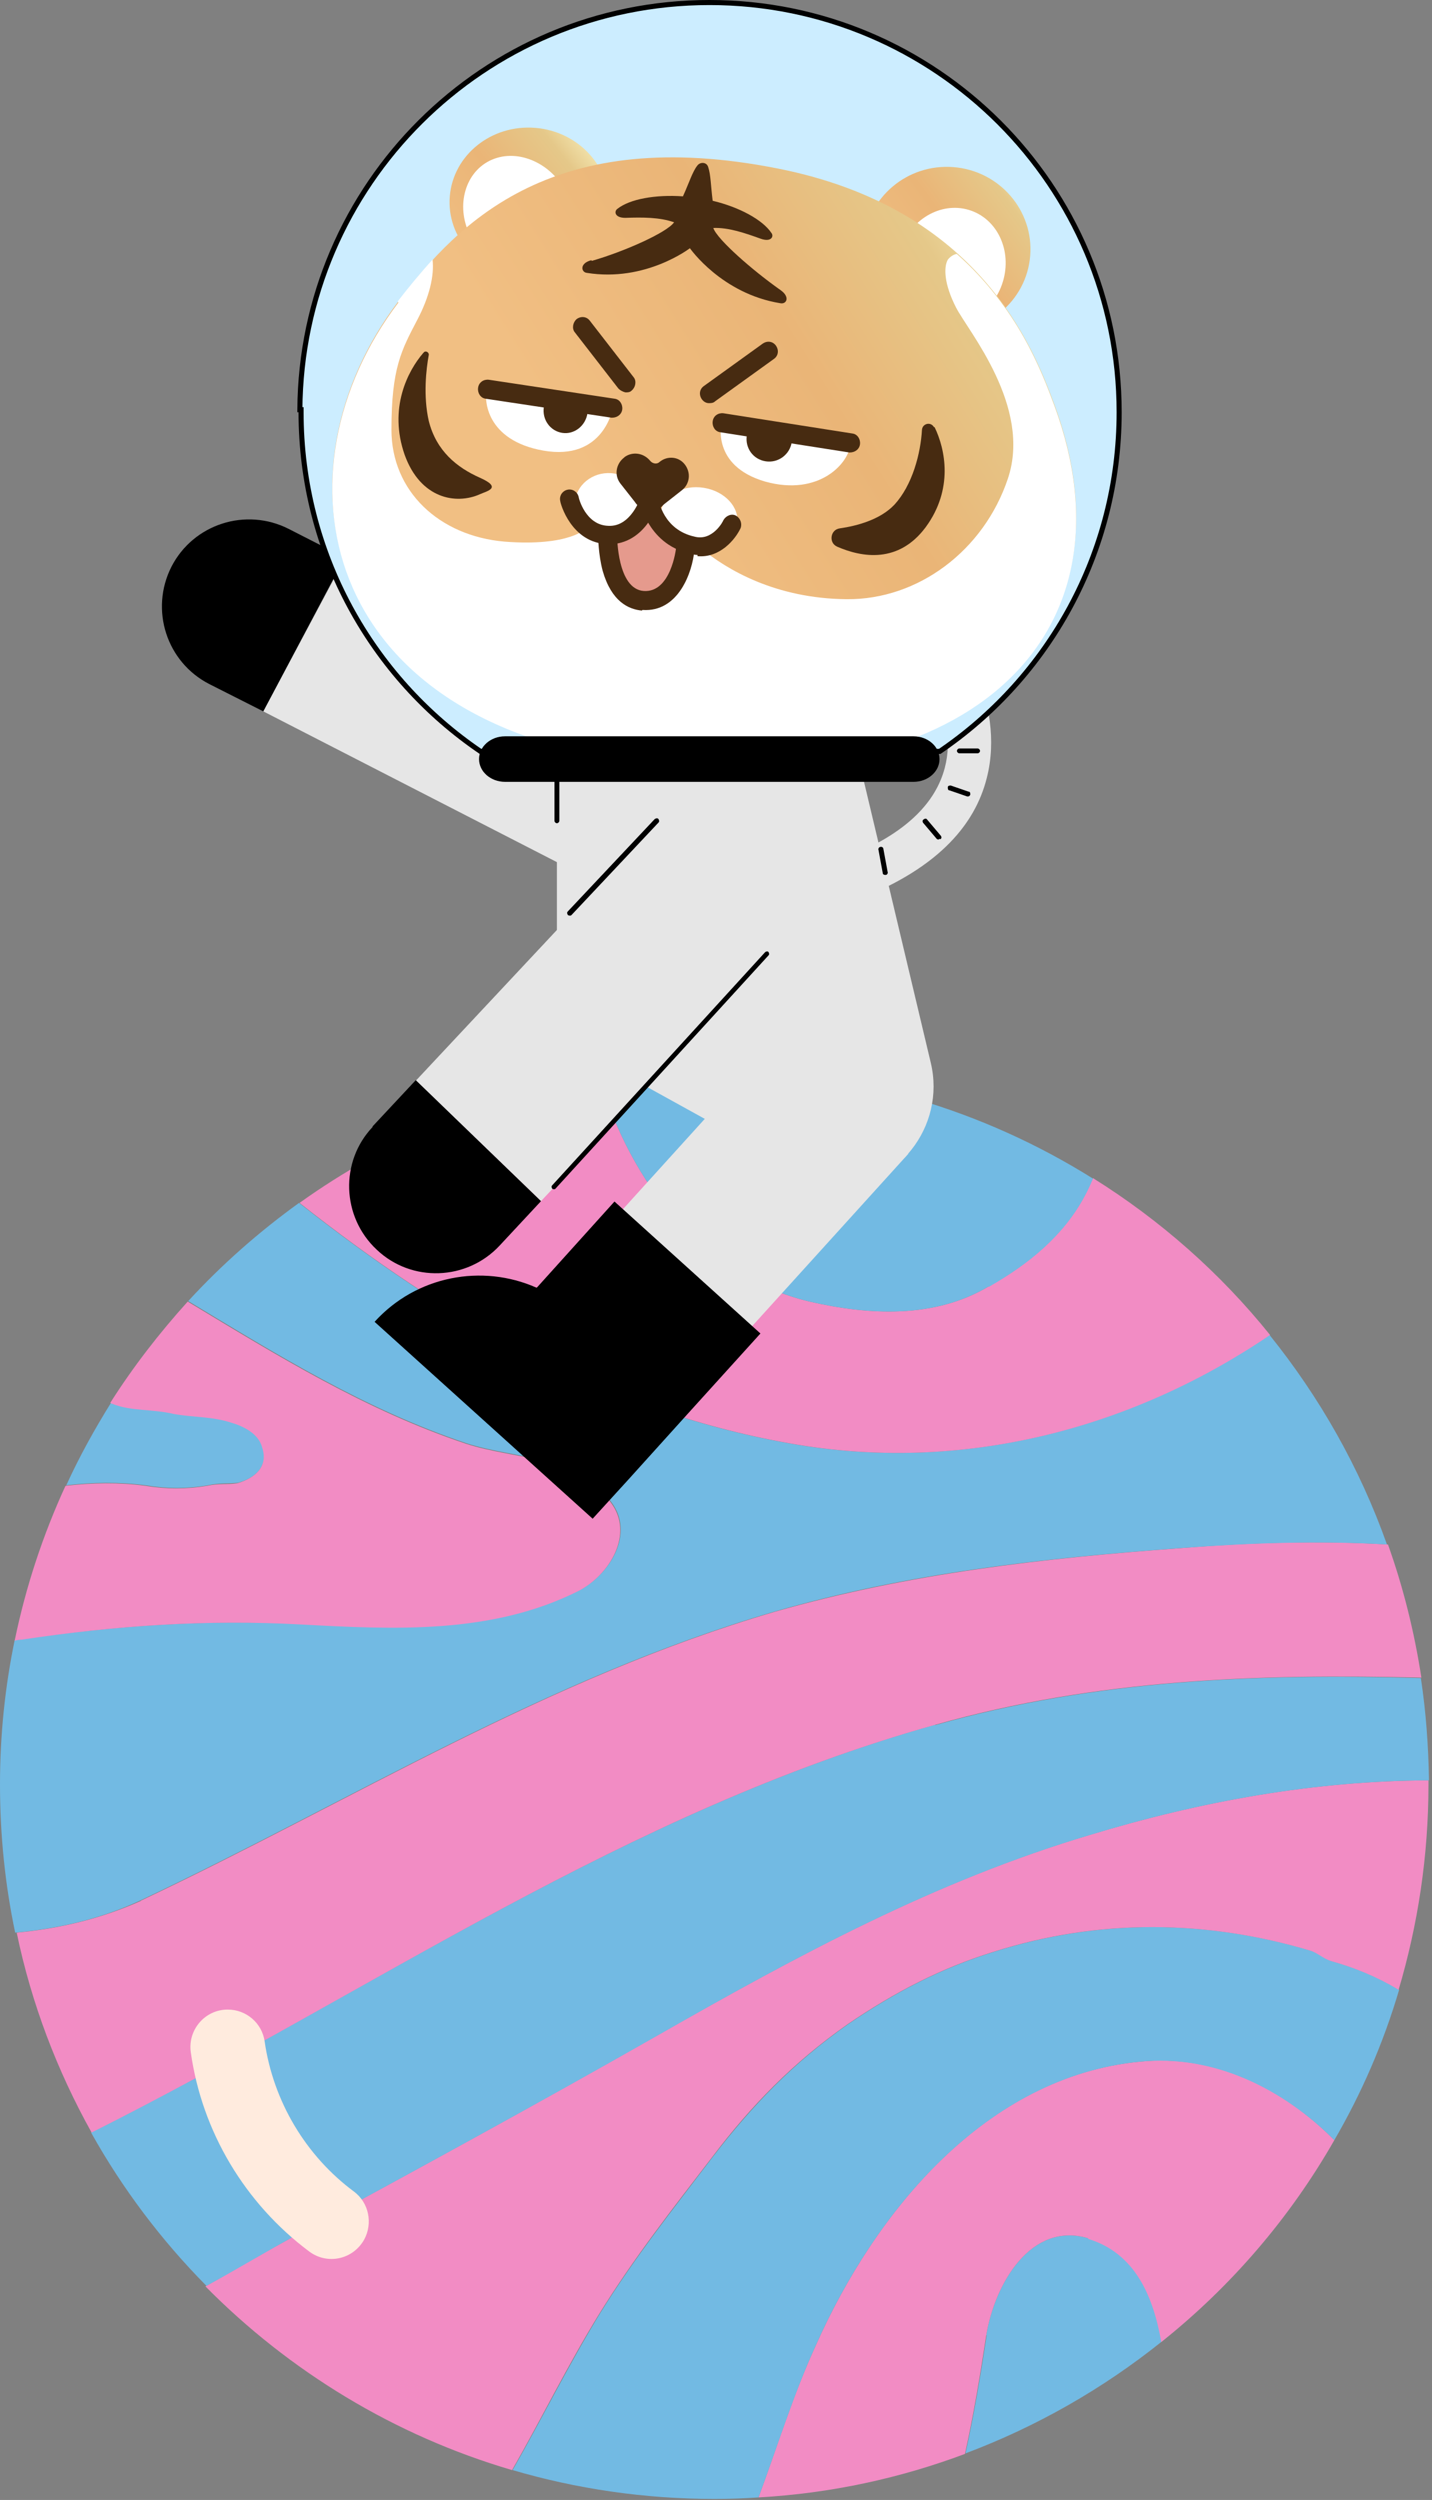
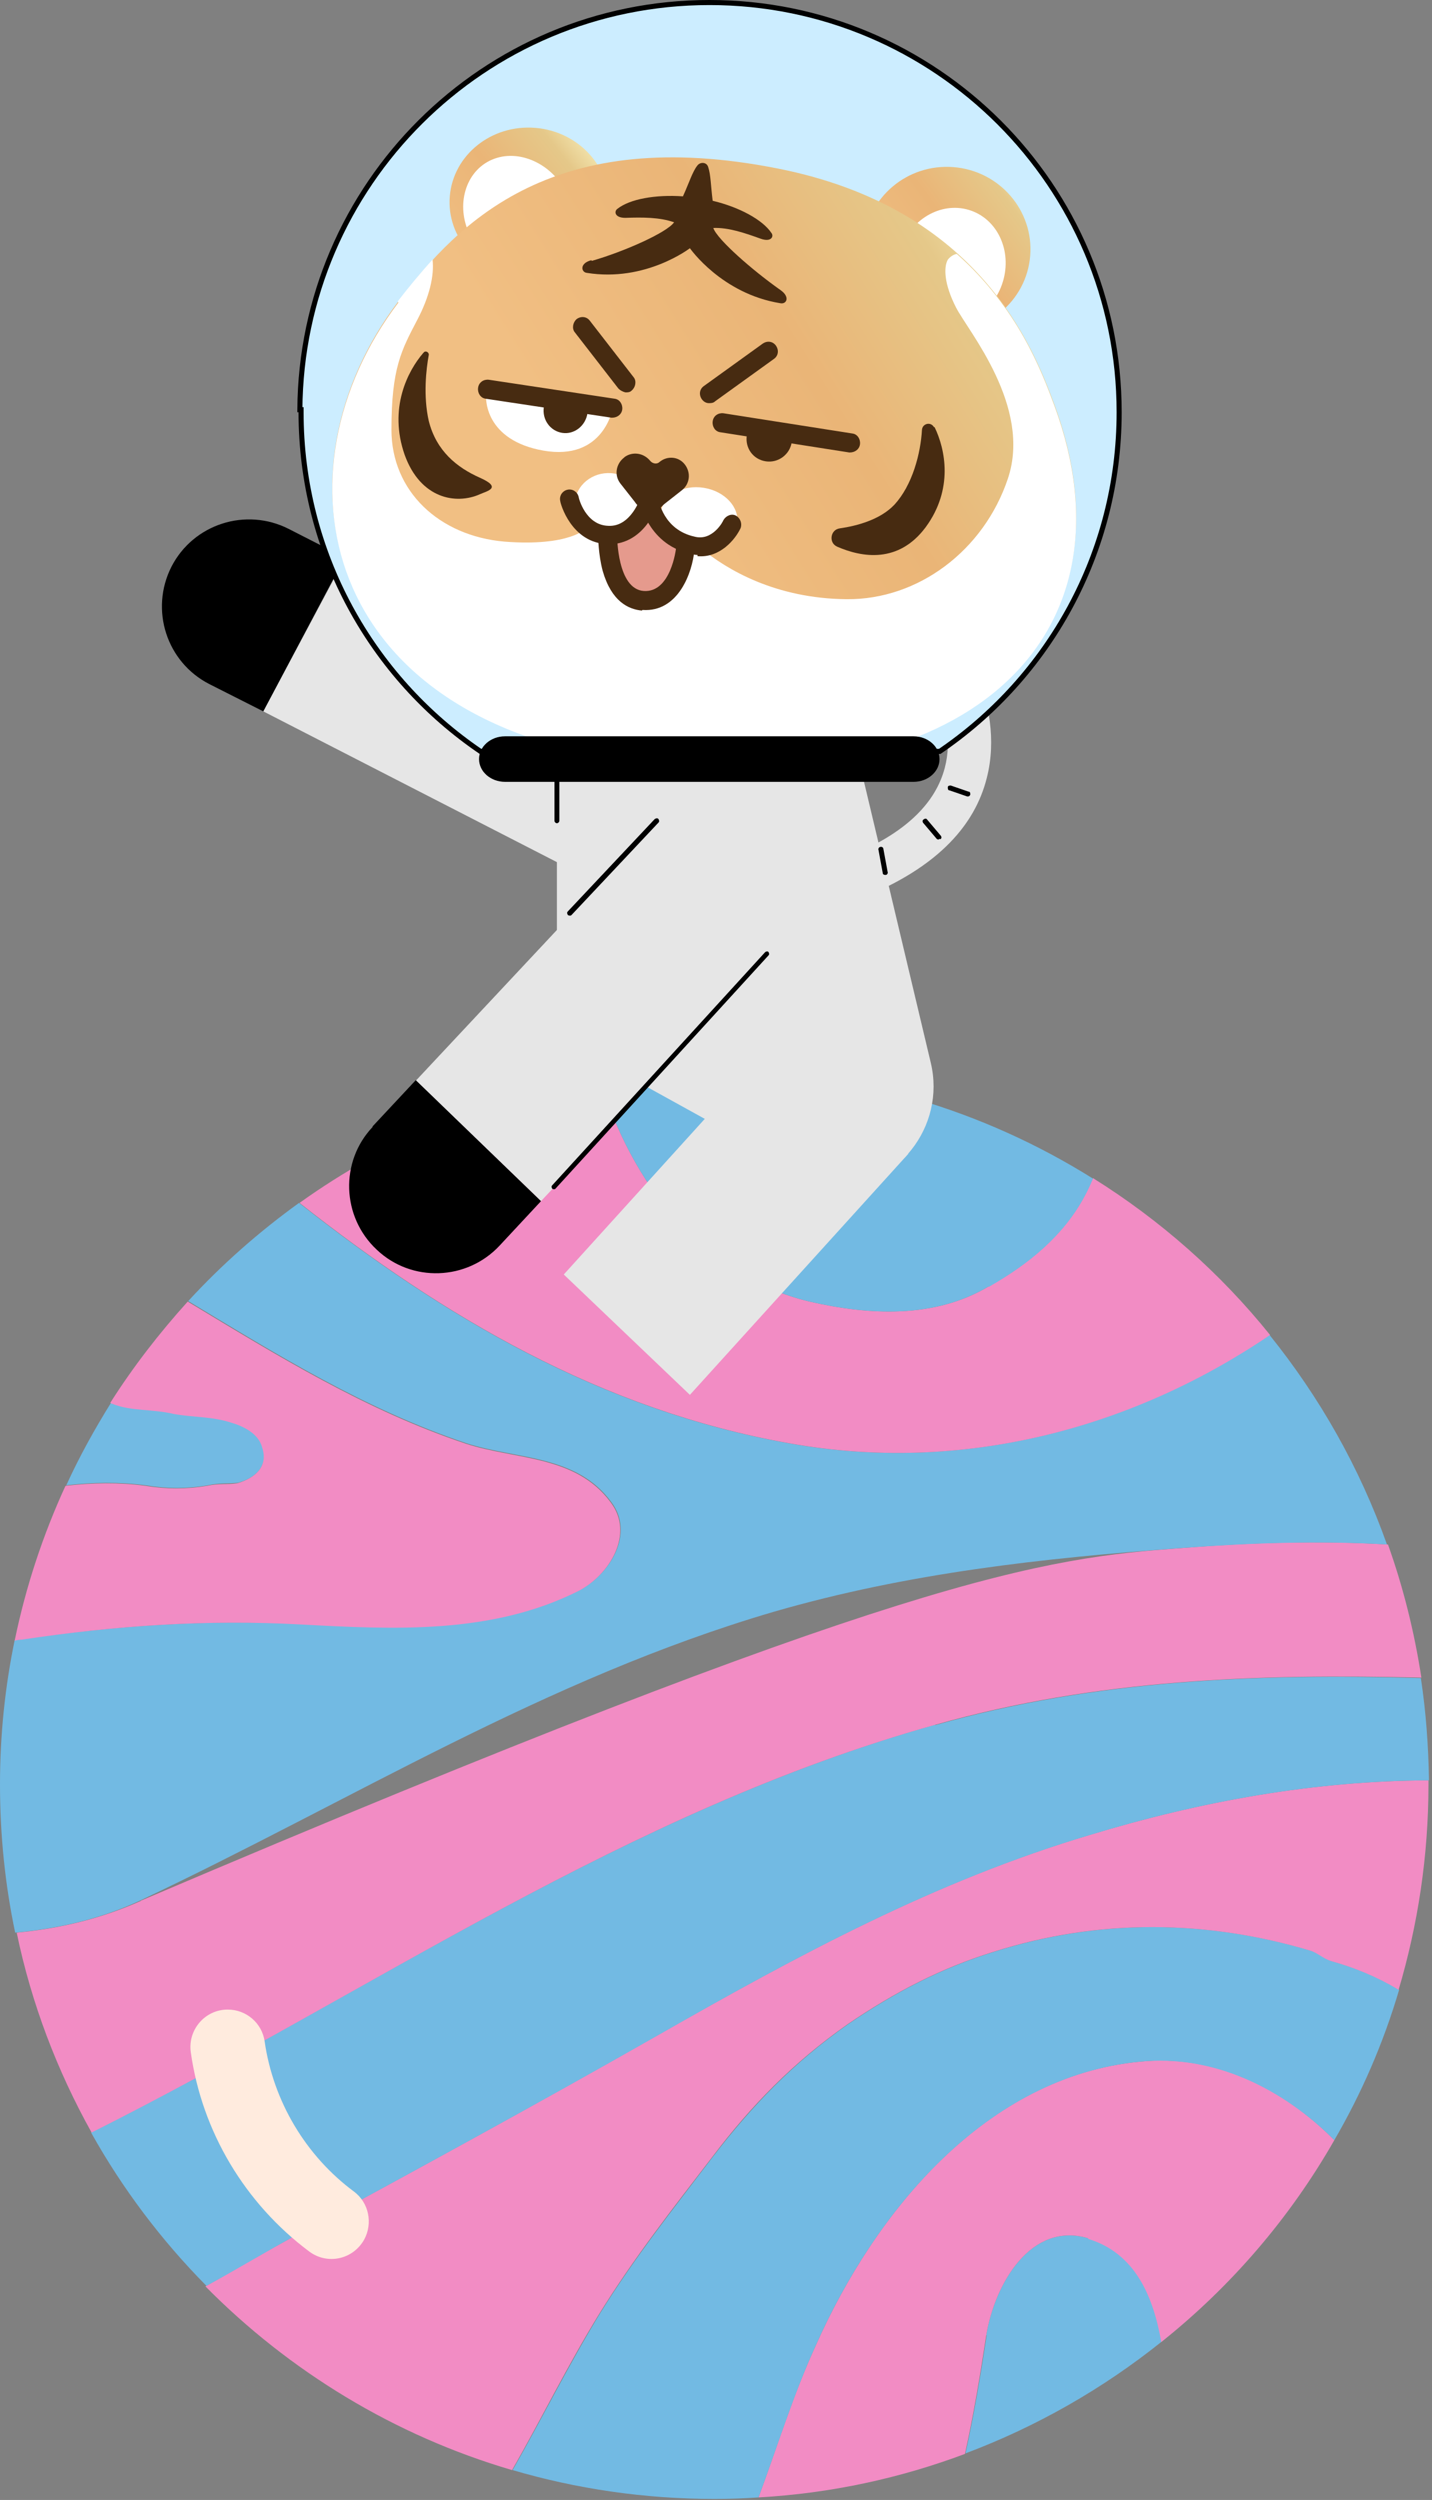
<svg xmlns="http://www.w3.org/2000/svg" width="283" height="494" viewBox="0 0 283 494" fill="none">
  <rect x="0" y="0" width="283" height="494" fill="#808080" stroke="none" />
  <style>

        @keyframes hand{
          0%, 100% {
            transform: rotate(0deg) translateX(0px) translateY(0px);
          }
          50% {
             transform: rotate(-10deg) translateX(-3px) translateY(-3px);
          }
        }
        .hand {
            transform-box: fill-box;
            transform-origin: right;
          animation: hand 2s ease-in-out infinite;
        }
    
</style>
  <path d="M194.9 461.495C196.6 451.195 203.8 438.895 215.1 442.295C224.4 445.195 227.9 453.595 229.6 462.695C218 471.995 204.9 479.495 190.8 484.795C192.5 477.095 193.8 469.295 195 461.395L194.9 461.495Z" fill="#72BAE3" />
  <path d="M215.1 442.295C203.8 438.895 196.6 451.195 194.9 461.495C193.7 469.395 192.4 477.195 190.7 484.895C177.9 489.695 164.2 492.695 149.9 493.495C153.6 483.495 156.7 473.295 161.2 463.495C173 436.895 194.9 410.295 225.2 407.395C239.8 405.795 253.5 412.595 263.7 422.895C254.9 438.295 243.3 451.795 229.5 462.795C227.9 453.695 224.3 445.195 215 442.395L215.1 442.295Z" fill="#F28CC4" />
  <path d="M118.6 457.095C125.5 445.995 132.9 436.695 140.8 426.295C148.7 415.995 156.8 407.595 167.6 399.995C177 393.595 186.1 388.895 196.4 385.695C217.1 379.095 238.5 379.295 259.2 385.495C260.7 385.995 261.7 386.995 263.1 387.495C267.8 388.795 272.4 390.695 276.5 393.195C273.4 403.695 269.1 413.595 263.7 422.895C253.5 412.695 239.8 405.895 225.2 407.395C194.9 410.395 173 436.895 161.2 463.495C156.7 473.395 153.6 483.595 149.9 493.495C147 493.695 144.2 493.795 141.2 493.795C127.3 493.795 113.9 491.795 101.3 488.095C107.3 477.595 112.2 467.595 118.6 457.095Z" fill="#72BAE3" />
  <path d="M57.3 442.295C82.2 428.795 105.3 416.195 129.9 402.195C158 386.195 184.8 371.695 215.3 362.595C237.4 355.895 259.7 351.895 282.3 351.795C282.3 352.095 282.3 352.395 282.3 352.695C282.3 366.795 280.2 380.395 276.4 393.195C272.3 390.695 267.7 388.795 263 387.495C261.5 386.995 260.5 385.995 259.1 385.495C238.4 379.295 217 379.095 196.3 385.695C186 388.895 176.9 393.595 167.5 399.995C156.7 407.595 148.5 415.995 140.7 426.295C132.8 436.595 125.4 445.995 118.5 457.095C112.1 467.495 107.2 477.595 101.2 488.095C78 481.295 57.2 468.595 40.6 451.795C46.1 448.695 51.5 445.495 57.2 442.395L57.3 442.295Z" fill="#F28CC4" />
  <path d="M184.8 340.895C216.6 331.895 248.5 330.695 280.8 331.595C281.8 338.195 282.3 344.995 282.4 351.795C259.8 351.895 237.4 355.895 215.4 362.595C184.9 371.695 158 386.195 130 402.195C105.4 416.195 82.2 428.795 57.4 442.295C51.8 445.395 46.3 448.695 40.8 451.695C31.9 442.695 24.2 432.495 18 421.395C73.4 393.595 123.5 358.095 184.8 340.795V340.895Z" fill="#72BAE3" />
-   <path d="M27.8 375.595C69.9 355.695 107.8 331.795 153.1 318.495C179.7 310.895 206.3 307.895 233.6 305.895C247.2 304.795 260.8 304.395 274.3 305.195C277.3 313.595 279.5 322.395 280.9 331.495C248.6 330.695 216.7 331.795 184.9 340.795C123.6 357.995 73.5 393.595 18.1 421.395C11.3 409.195 6.2 395.895 3.3 381.895C11.7 381.095 19.9 379.195 27.9 375.595H27.8Z" fill="#F28CC4" />
+   <path d="M27.8 375.595C179.7 310.895 206.3 307.895 233.6 305.895C247.2 304.795 260.8 304.395 274.3 305.195C277.3 313.595 279.5 322.395 280.9 331.495C248.6 330.695 216.7 331.795 184.9 340.795C123.6 357.995 73.5 393.595 18.1 421.395C11.3 409.195 6.2 395.895 3.3 381.895C11.7 381.095 19.9 379.195 27.9 375.595H27.8Z" fill="#F28CC4" />
  <path d="M3 324.095C3.5 324.095 3.9 323.895 4.4 323.895C23.1 321.195 41.1 319.995 59.5 320.895C78 321.895 97.2 322.895 114.4 314.295C120.6 311.095 125.5 302.995 120.8 296.795C113.9 287.395 102.1 288.395 92.2 285.195C72.2 278.495 55.1 267.895 37.2 257.095C43.8 249.895 51.2 243.395 59.1 237.695C87.5 260.095 118.6 278.595 155.9 285.195C189.9 291.295 223.4 282.395 250.9 263.795C260.8 276.095 268.7 289.995 274.1 305.195C260.6 304.395 247 304.895 233.4 305.895C206.1 307.895 179.5 310.795 152.9 318.495C107.6 331.795 69.7 355.695 27.6 375.595C19.6 379.295 11.4 381.095 3 381.895C1 372.395 0 362.595 0 352.595C0 342.795 1 333.295 2.9 324.095H3Z" fill="#72BAE3" />
  <path d="M34.4 279.295C38.3 279.995 42 279.795 45.7 280.995C48.2 281.695 51.1 283.195 51.9 285.895C53.1 289.795 50.4 292.095 47 292.995C45 293.195 43.3 292.995 41.1 293.495C36.9 294.195 33 294.195 28.8 293.495C23.5 292.795 18.3 292.895 13.1 293.495C15.7 287.795 18.7 282.395 22 277.095C22.1 277.095 22.3 277.195 22.4 277.295C26.1 278.795 30.3 278.295 34.5 279.295H34.4Z" fill="#72BAE3" />
  <path d="M13 293.595C18.2 292.995 23.5 292.895 28.7 293.595C32.9 294.295 36.8 294.295 41 293.595C43.2 293.095 44.9 293.395 46.9 293.095C50.3 292.095 53.1 289.895 51.8 285.995C51.1 283.295 48.1 281.795 45.6 281.095C41.9 279.895 38.2 280.095 34.3 279.395C30.1 278.395 25.9 278.895 22.2 277.395C22.1 277.395 21.9 277.295 21.8 277.195C26.3 270.095 31.5 263.395 37.1 257.195C55 267.995 72.1 278.595 92.1 285.295C101.9 288.495 113.8 287.495 120.7 296.895C125.4 303.095 120.5 311.195 114.3 314.395C97.1 322.995 77.9 321.995 59.4 320.995C40.9 319.995 23 321.195 4.3 323.995C3.8 323.995 3.4 324.095 2.9 324.195C5.1 313.495 8.5 303.295 12.9 293.695L13 293.595Z" fill="#F28CC4" />
  <path d="M118.6 213.295C124.7 233.695 138.7 252.095 160 257.195C171.8 259.895 184.6 260.595 195.4 254.195C203.3 249.795 210.2 244.095 214.4 236.195C215 235.095 215.5 233.895 216 232.795C229.3 241.095 241.2 251.595 251 263.795C223.6 282.395 190 291.295 156 285.195C118.7 278.595 87.6 260.095 59.2 237.695C76.5 225.295 96.7 216.795 118.6 213.195V213.295Z" fill="#F28CC4" />
  <path d="M195.4 254.195C184.6 260.595 171.8 259.895 160 257.195C138.7 252.095 124.7 233.695 118.6 213.295C126 212.095 133.6 211.495 141.3 211.495C168.7 211.495 194.3 219.295 216 232.895C215.5 234.095 215 235.195 214.4 236.295C210.2 244.195 203.3 249.795 195.4 254.295V254.195Z" fill="#72BAE3" />
  <path d="M70 433.095C60.4 425.995 54 415.195 52.3 403.395C51.8 399.795 48.7 397.095 45 397.095C40.5 397.095 37.1 401.095 37.7 405.495C39.9 421.195 48.4 435.395 61.1 444.895C64.7 447.595 69.8 446.495 72 442.495C73.7 439.295 72.9 435.295 70 433.095Z" fill="#FFEBDE" />
  <g class="hand">
    <path d="M152.95 153.663L137.211 184.299L52.03 140.567L68.249 110.171L152.95 153.663Z" fill="#E6E6E6" />
    <path d="M57.076 104.524L68.129 110.171L52.03 140.567L41.337 135.16C32.927 130.835 29.563 120.503 33.888 111.973C38.213 103.563 48.546 100.199 57.076 104.524Z" fill="black" />
  </g>
  <path d="M109.938 204.879L164.243 234.879C177.339 234.879 186.95 222.625 183.947 210.01L168.929 146.814H110.059V194.879L109.938 204.879Z" fill="#E6E6E6" />
  <path d="M154.215 204.613L179.5 228L136.341 275.628L111.416 251.843L154.215 204.613Z" fill="#E6E6E6" />
-   <path d="M106.118 254.414L121.438 237.424L150.28 263.502L135.844 279.446L124.202 292.344L117.123 300.102L74.028 261.196C82.293 252.081 95.298 249.701 106 254.439L106.118 254.414Z" fill="black" />
  <path d="M147.283 144L172.273 167.548L106.915 237.351L82.166 213.563L147.283 144Z" fill="#E6E6E6" />
  <path d="M73.636 222.573L82.166 213.442L106.915 237.351L98.746 246.121C92.258 253.09 81.325 253.45 74.477 246.962C67.508 240.475 67.148 229.542 73.636 222.693V222.573Z" fill="black" />
  <path d="M112.582 180.935C112.702 180.935 112.822 180.935 112.942 180.815L130.123 162.553C130.363 162.313 130.243 162.073 130.123 161.833C129.882 161.592 129.642 161.712 129.402 161.833L112.221 180.094C111.981 180.335 112.101 180.575 112.221 180.815C112.221 180.815 112.462 180.935 112.582 180.935Z" fill="black" />
  <path d="M109.446 235C109.554 235 109.661 235 109.769 234.89L151.876 188.787C152.091 188.567 151.983 188.347 151.876 188.127C151.661 187.907 151.446 188.017 151.231 188.127L109.124 234.23C108.909 234.45 109.017 234.67 109.124 234.89C109.124 234.89 109.339 235 109.446 235Z" fill="black" />
  <path d="M110.059 162.674C110.299 162.674 110.539 162.433 110.539 162.193V154.384C110.539 154.143 110.299 153.903 110.059 153.903C109.818 153.903 109.578 154.143 109.578 154.384V162.193C109.578 162.433 109.818 162.674 110.059 162.674Z" fill="black" />
  <path d="M173.374 176.13C185.268 170.723 192.597 163.274 195 153.783C198.964 138.405 188.272 123.987 187.911 123.387L181.063 128.553C181.063 128.553 189.713 140.327 186.71 151.74C184.908 158.589 179.261 164.115 169.89 168.32L173.374 176.13Z" fill="#E6E6E6" />
  <path d="M186.349 134.56C186.47 134.56 186.71 134.56 186.83 134.32L189.834 128.913C189.954 128.673 189.834 128.313 189.593 128.193C189.353 128.073 188.993 128.193 188.872 128.433L185.869 133.839C185.749 134.08 185.869 134.44 186.109 134.56C186.109 134.56 186.229 134.56 186.349 134.56Z" fill="black" />
  <path d="M175.056 172.886C175.296 172.886 175.536 172.525 175.416 172.285L174.575 167.72C174.575 167.479 174.215 167.239 173.974 167.359C173.734 167.359 173.494 167.72 173.614 167.96L174.455 172.525C174.455 172.766 174.695 172.886 174.936 172.886H175.056Z" fill="black" />
  <path d="M189.353 140.687L193.198 139.726C193.438 139.726 193.678 139.366 193.558 139.125C193.558 138.885 193.197 138.645 192.957 138.765L189.113 139.726C188.872 139.726 188.632 140.086 188.752 140.327C188.752 140.567 188.992 140.687 189.233 140.687H189.353Z" fill="black" />
-   <path d="M189.593 148.857H193.198C193.438 148.857 193.678 148.617 193.678 148.376C193.678 148.136 193.438 147.896 193.198 147.896H189.593C189.353 147.896 189.113 148.136 189.113 148.376C189.113 148.617 189.353 148.857 189.593 148.857Z" fill="black" />
  <path d="M191.275 157.387C191.516 157.387 191.636 157.267 191.756 157.027C191.756 156.786 191.756 156.426 191.395 156.426L187.911 155.225C187.671 155.225 187.311 155.225 187.311 155.585C187.311 155.825 187.311 156.186 187.671 156.186L191.155 157.387C191.155 157.387 191.155 157.387 191.275 157.387Z" fill="black" />
  <path d="M185.508 165.797C185.508 165.797 185.749 165.797 185.869 165.797C186.109 165.677 186.109 165.317 185.869 165.076L183.226 161.953C183.106 161.712 182.745 161.712 182.505 161.953C182.265 162.073 182.265 162.433 182.505 162.674L185.148 165.797C185.148 165.797 185.388 165.917 185.508 165.917V165.797Z" fill="black" />
  <path d="M140.215 0.5C184.873 0.5 221.172 36.68 221.172 81.457C221.172 109.344 207.137 133.899 185.714 148.478H94.956C73.533 133.899 59.498 109.344 59.498 81.457V80.957H59.261C59.53 36.529 95.605 0.5 140.215 0.5Z" fill="#CCEDFF" stroke="black" />
  <path d="M203.596 50.54C204.316 41.597 197.538 33.755 188.457 33.024C179.376 32.293 171.432 38.951 170.712 47.894C169.993 56.837 176.771 64.679 185.851 65.41C194.932 66.14 202.877 59.483 203.596 50.54Z" fill="url(#paint0_linear_32_6576)" />
  <path d="M120.276 41.349C120.935 33.162 114.442 25.961 105.774 25.263C97.106 24.566 89.545 30.637 88.887 38.823C88.228 47.01 94.721 54.211 103.389 54.909C112.057 55.606 119.617 49.535 120.276 41.349Z" fill="url(#paint1_linear_32_6576)" />
  <path d="M197.991 56.277C200.177 50.17 197.473 43.615 191.95 41.638C186.427 39.66 180.177 43.008 177.99 49.116C175.803 55.224 178.508 61.778 184.031 63.756C189.554 65.733 195.804 62.385 197.991 56.277Z" fill="white" />
  <path d="M92.855 46.422C95.729 52.295 102.352 55.295 107.6 53.045C112.849 50.796 114.848 44.048 111.974 38.175C109.1 32.301 102.477 29.302 97.228 31.552C91.98 33.801 89.98 40.549 92.855 46.422Z" fill="white" />
  <path d="M208.321 79.788C225.441 125.899 190.826 158.515 125.72 150.267C62.363 142.27 53.616 92.659 78.734 59.544C90.855 43.548 109.6 24.554 153.712 33.301C193.575 41.174 204.197 68.666 208.321 79.788Z" fill="url(#paint2_linear_32_6576)" />
  <path d="M78.609 59.544C80.733 56.794 82.982 54.045 85.482 51.296C85.856 54.42 84.857 58.669 82.483 63.168C79.359 69.166 77.359 72.665 77.359 84.911C77.359 97.033 86.731 105.905 99.728 107.03C112.599 108.03 115.848 104.406 115.848 104.406L121.846 106.03L128.219 101.157L132.843 106.03C132.843 106.03 133.093 106.405 138.466 108.28C143.59 112.528 153.212 118.277 167.333 118.402C181.454 118.527 194.45 108.779 199.199 94.534C203.947 80.288 191.326 65.417 188.952 60.793C186.577 56.17 186.452 52.796 187.327 51.296C187.827 50.671 188.452 50.296 189.077 50.171C201.073 60.793 205.822 73.29 208.321 80.038C225.441 126.149 190.826 158.765 125.72 150.517C62.363 142.52 53.616 92.909 78.734 59.794L78.609 59.544Z" fill="white" />
  <path d="M145.669 103.508C146.187 100.236 143.236 97.049 139.078 96.391C134.92 95.732 131.129 97.851 130.611 101.123C130.092 104.395 133.043 107.581 137.201 108.24C141.359 108.898 145.15 106.78 145.669 103.508Z" fill="white" />
  <path d="M127.182 101.134C127.781 97.595 125.232 94.213 121.489 93.581C117.746 92.947 114.227 95.303 113.629 98.841C113.03 102.38 115.579 105.762 119.322 106.395C123.064 107.028 126.584 104.672 127.182 101.134Z" fill="white" />
-   <path d="M168.083 87.536L142.59 83.537C142.59 83.537 140.466 92.035 151.213 95.159C161.96 98.158 167.958 91.41 168.083 87.536Z" fill="white" />
  <path d="M96.229 76.914L121.096 80.662C121.096 80.662 119.347 91.159 107.35 89.035C96.103 87.036 95.604 79.038 96.229 76.914Z" fill="white" />
  <path d="M140.091 79.663C140.466 79.663 140.966 79.663 141.34 79.288L152.962 70.915C153.837 70.291 153.962 69.166 153.337 68.291C152.712 67.416 151.587 67.292 150.713 67.916L139.091 76.289C138.216 76.914 138.091 78.038 138.716 78.913C139.091 79.413 139.591 79.663 140.091 79.663Z" fill="#472B11" />
  <path d="M123.596 77.538C124.095 77.538 124.47 77.538 124.845 77.163C125.595 76.538 125.845 75.289 125.22 74.539L116.598 63.417C115.973 62.542 114.848 62.418 113.973 63.042C113.224 63.667 112.974 64.917 113.598 65.667L122.221 76.788C122.596 77.163 123.096 77.413 123.596 77.538Z" fill="#472B11" />
  <path d="M167.958 89.41C168.957 89.41 169.832 88.785 169.957 87.785C170.082 86.786 169.457 85.786 168.458 85.661L142.965 81.662C141.965 81.537 140.966 82.162 140.841 83.287C140.716 84.286 141.34 85.286 142.34 85.411L167.833 89.41C167.833 89.41 167.833 89.41 167.958 89.41Z" fill="#472B11" />
  <path d="M120.971 82.537C121.971 82.537 122.846 81.912 122.971 80.912C123.096 79.913 122.471 78.913 121.471 78.788L96.603 75.039C95.604 74.914 94.604 75.539 94.479 76.664C94.354 77.663 94.979 78.663 95.979 78.788L120.846 82.537C120.846 82.537 120.846 82.537 120.971 82.537Z" fill="#472B11" />
  <path d="M147.589 86.036C147.214 88.535 148.838 90.784 151.338 91.159C153.837 91.534 156.086 89.785 156.461 87.41C156.836 84.911 154.711 85.411 152.337 85.036C149.838 84.661 147.963 83.536 147.589 86.036Z" fill="#472B11" />
  <path d="M107.475 80.413C107.1 82.912 108.725 85.161 111.099 85.536C113.473 85.911 115.723 84.162 116.098 81.662C116.473 79.163 114.473 79.663 112.099 79.288C109.725 78.913 107.975 77.788 107.475 80.288V80.413Z" fill="#472B11" />
  <path d="M123.471 90.285C125.095 89.16 127.219 89.535 128.469 91.035C128.969 91.659 129.844 91.784 130.344 91.284C131.843 90.035 134.093 90.16 135.342 91.784C136.592 93.409 136.342 95.658 134.717 96.908L131.218 99.657C131.093 99.782 130.968 99.907 130.719 100.157C129.969 100.782 128.969 101.032 128.094 100.907C127.22 100.907 126.345 100.282 125.72 99.532C125.595 99.407 125.47 99.157 125.345 99.032L122.596 95.533C121.346 93.909 121.721 91.659 123.346 90.41L123.471 90.285Z" fill="#472B11" />
  <path d="M184.578 84.411C183.953 83.287 182.329 83.662 182.204 84.911C181.954 89.535 180.329 95.908 176.705 99.782C173.956 102.656 169.457 103.906 165.958 104.406C164.084 104.656 163.709 107.28 165.458 108.03C170.332 110.154 177.58 111.404 182.953 104.156C188.452 96.658 186.827 88.785 184.703 84.411H184.578Z" fill="#472B11" />
  <path d="M83.732 69.665C84.107 69.166 84.857 69.666 84.732 70.165C84.232 72.915 83.607 78.163 84.732 83.162C86.231 89.16 90.355 92.409 94.854 94.408C99.353 96.408 96.228 97.033 94.854 97.657C90.105 99.782 83.107 98.532 79.983 89.91C76.734 80.662 80.608 73.29 83.607 69.791L83.732 69.665Z" fill="#472B11" />
  <path d="M128.344 100.157C128.344 100.157 131.468 106.905 135.467 107.405C135.467 114.278 131.968 118.776 127.22 118.651C122.471 118.526 120.846 112.153 119.347 106.03C123.846 105.03 128.219 100.282 128.219 100.282L128.344 100.157Z" fill="#E59A8D" />
  <path d="M126.97 120.526C134.093 121.026 136.842 113.029 137.217 108.78C137.217 107.78 136.592 106.78 135.592 106.78C134.593 106.655 133.718 107.405 133.593 108.405C133.593 108.405 132.593 117.152 127.22 116.778C121.971 116.403 121.971 106.031 121.971 106.031C121.971 105.031 121.222 104.156 120.097 104.156C119.097 104.156 118.222 105.031 118.222 106.031C118.222 106.156 118.222 109.405 119.097 112.779C120.847 118.902 124.221 120.401 126.845 120.651L126.97 120.526Z" fill="#472B11" />
  <path d="M137.842 109.904C142.34 110.279 145.339 106.53 146.339 104.405C146.714 103.531 146.339 102.406 145.464 101.906C144.59 101.406 143.465 101.906 142.965 102.781C142.965 102.906 140.841 107.03 137.217 106.03C131.093 104.655 130.219 98.907 130.094 98.657C129.969 97.782 129.219 97.157 128.469 97.032C127.594 97.032 126.845 97.532 126.595 98.282C126.595 98.282 124.72 104.155 120.222 103.906C115.723 103.781 114.348 98.407 114.348 98.157C114.098 97.157 113.099 96.533 112.099 96.783C111.099 97.033 110.474 98.032 110.724 99.032C110.724 99.407 112.849 107.28 120.097 107.53C123.971 107.654 126.595 105.405 128.094 103.281C129.469 105.655 131.968 108.404 136.342 109.404C136.842 109.529 137.342 109.654 137.842 109.654V109.904Z" fill="#472B11" />
  <path d="M116.972 51.546C123.471 49.671 131.843 45.922 133.218 43.923C130.344 42.923 126.969 42.923 123.595 43.048C121.471 43.048 121.346 41.799 121.971 41.299C124.47 39.299 129.594 38.425 134.967 38.8C136.217 36.05 136.842 33.926 137.841 32.676C138.466 31.927 139.716 32.052 139.966 33.051C140.466 34.551 140.466 36.675 140.841 39.674C146.089 40.924 150.713 43.423 152.462 46.047C152.962 46.672 152.462 47.922 150.338 47.172C147.214 46.047 143.965 44.923 140.965 45.048C141.715 47.297 148.713 53.42 154.212 57.294C156.211 58.669 155.461 60.168 154.212 59.919C142.59 58.044 136.342 49.047 136.342 49.047C136.342 49.047 127.594 55.795 115.973 53.92C114.848 53.795 114.473 52.046 116.848 51.421L116.972 51.546Z" fill="#472B11" />
  <path d="M99.81 154.495H180.533C183.371 154.495 185.672 152.48 185.672 149.995C185.672 147.51 183.371 145.495 180.533 145.495H99.81C96.972 145.495 94.672 147.51 94.672 149.995C94.672 152.48 96.972 154.495 99.81 154.495Z" fill="black" />
  <defs>
    <linearGradient id="paint0_linear_32_6576" x1="214.867" y1="29.224" x2="164.181" y2="65.835" gradientUnits="userSpaceOnUse">
      <stop stop-color="#FAF5C0" />
      <stop offset="0.2" stop-color="#F4E8B2" />
      <stop offset="0.3" stop-color="#E5C889" />
      <stop offset="0.5" stop-color="#EAB577" />
      <stop offset="0.8" stop-color="#F1BF83" />
    </linearGradient>
    <linearGradient id="paint1_linear_32_6576" x1="127.653" y1="21.412" x2="78.949" y2="60.438" gradientUnits="userSpaceOnUse">
      <stop stop-color="#FAF5C0" />
      <stop offset="0.2" stop-color="#F4E8B2" />
      <stop offset="0.3" stop-color="#E5C889" />
      <stop offset="0.5" stop-color="#EAB577" />
      <stop offset="0.8" stop-color="#F1BF83" />
    </linearGradient>
    <linearGradient id="paint2_linear_32_6576" x1="229.365" y1="30.229" x2="91.551" y2="116.799" gradientUnits="userSpaceOnUse">
      <stop stop-color="#FAF5C0" />
      <stop offset="0.2" stop-color="#F4E8B2" />
      <stop offset="0.3" stop-color="#E5C889" />
      <stop offset="0.5" stop-color="#EAB577" />
      <stop offset="0.8" stop-color="#F1BF83" />
    </linearGradient>
  </defs>
</svg>